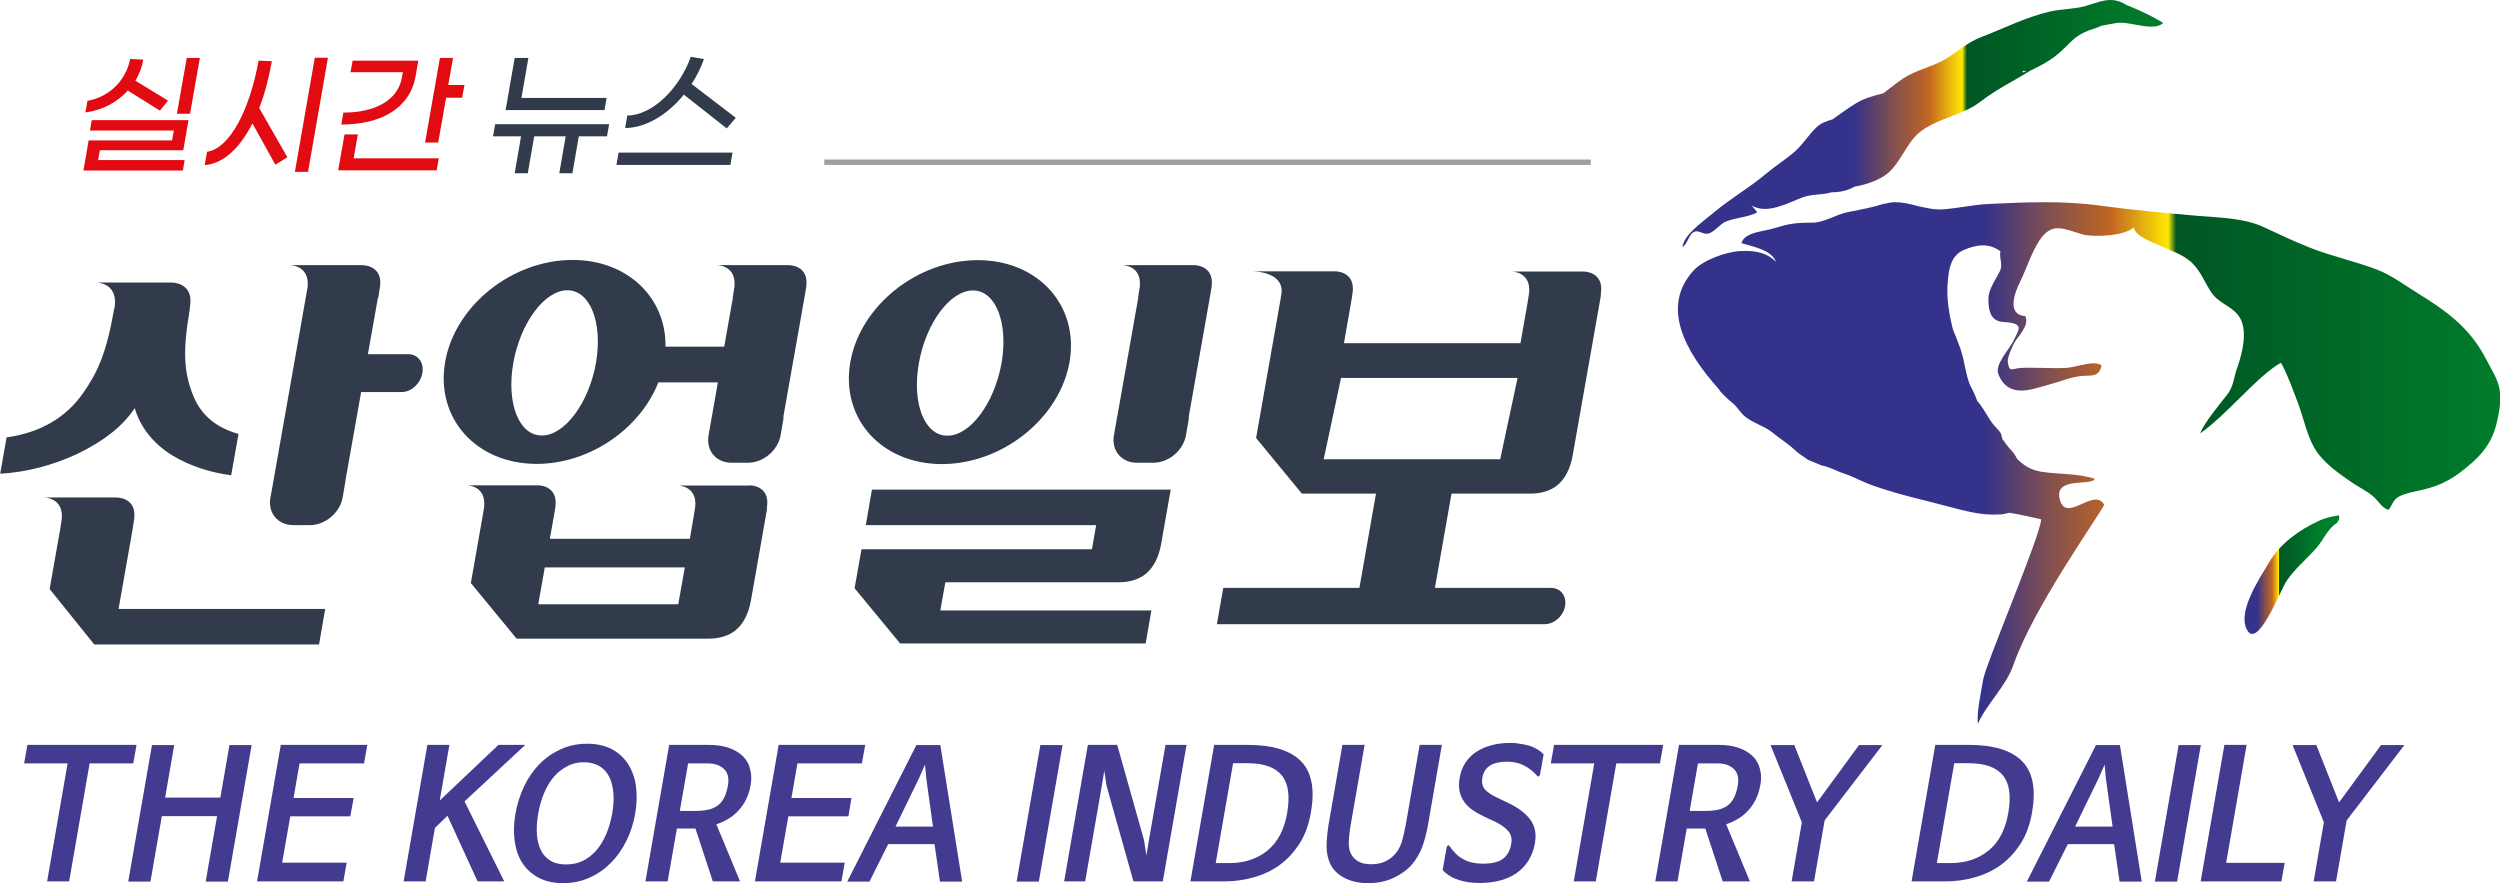
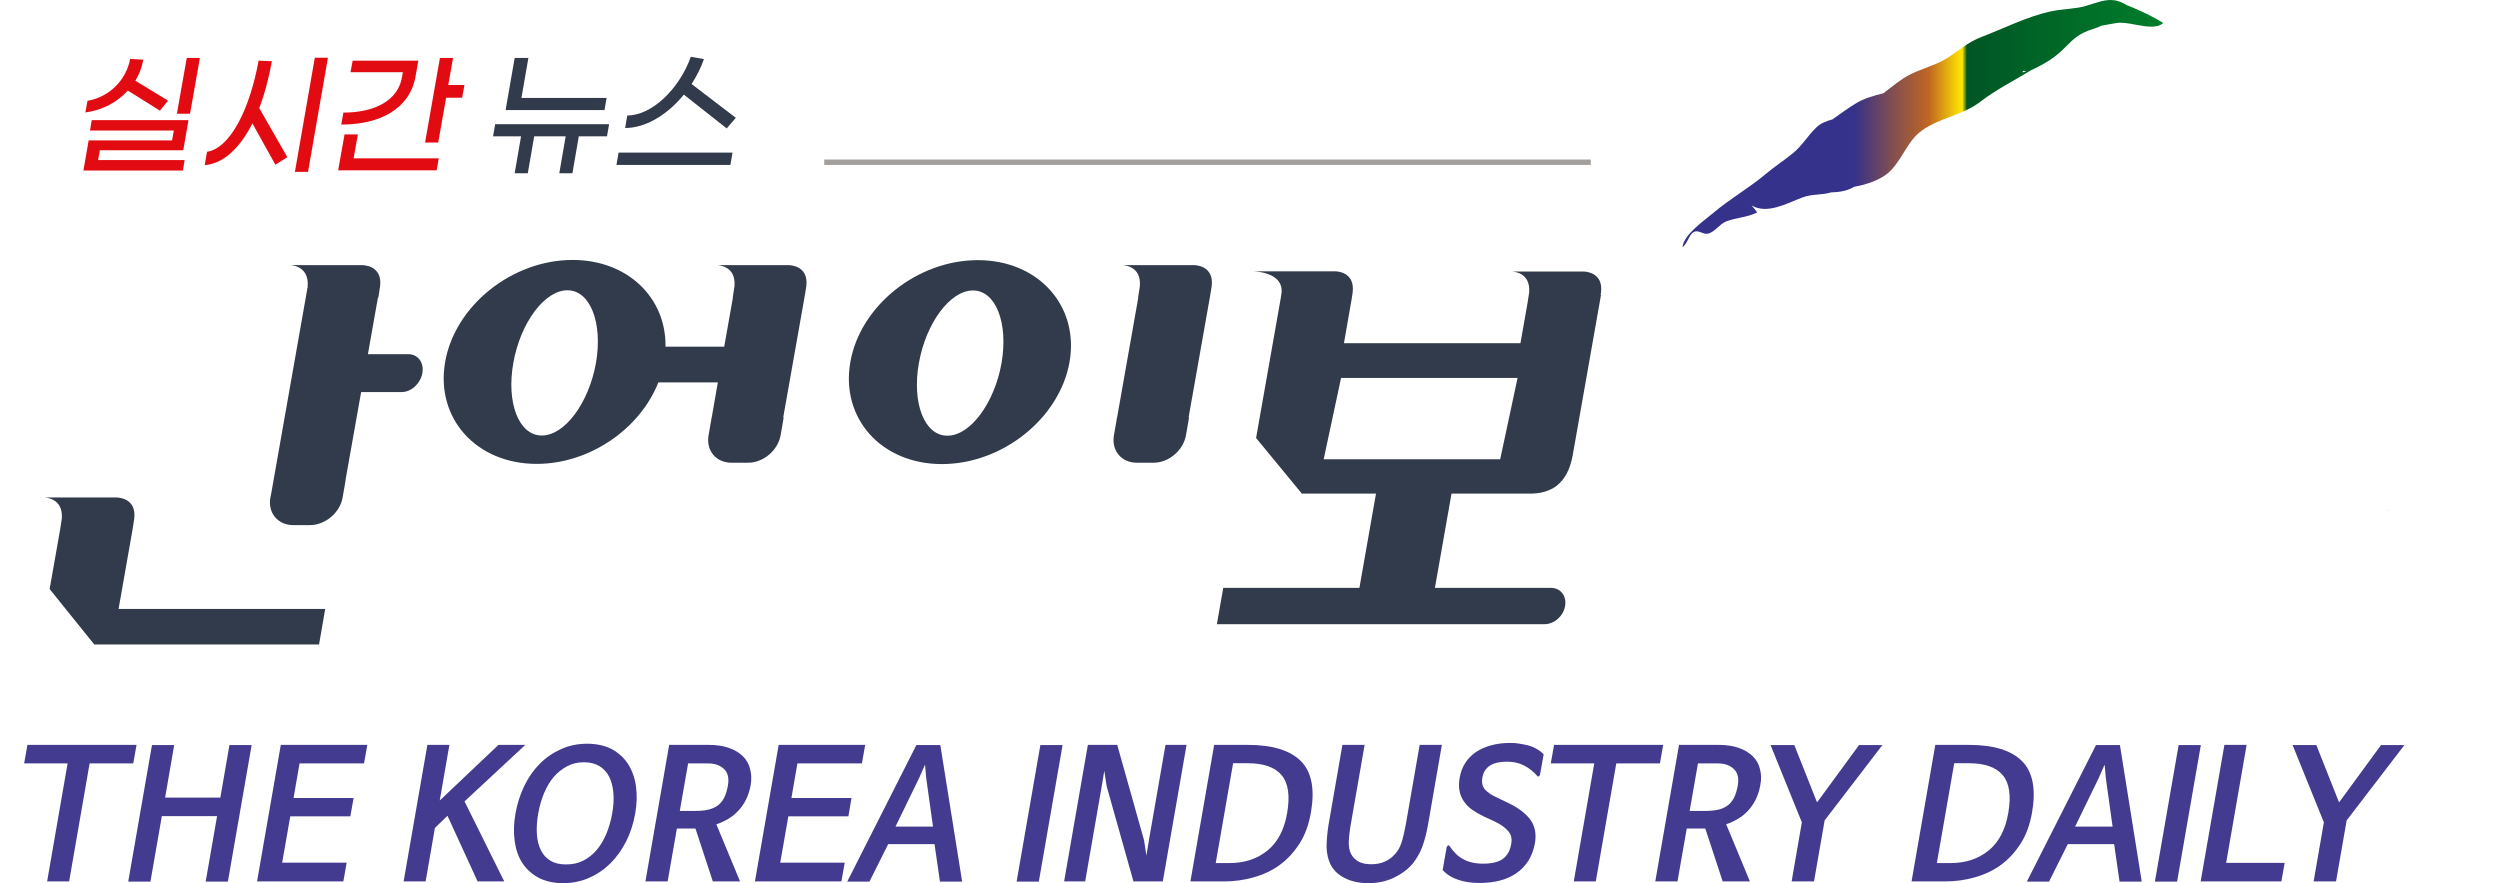
<svg xmlns="http://www.w3.org/2000/svg" xmlns:xlink="http://www.w3.org/1999/xlink" id="_레이어_2" data-name="레이어 2" viewBox="0 0 129.45 45.73">
  <defs>
    <style>
      .cls-1 {
        fill: url(#linear-gradient);
      }

      .cls-1, .cls-2, .cls-3, .cls-4, .cls-5, .cls-6, .cls-7, .cls-8, .cls-9 {
        stroke-width: 0px;
      }

      .cls-10 {
        clip-path: url(#clippath-2);
      }

      .cls-2 {
        fill: #a29f9d;
      }

      .cls-3 {
        fill: #323b4b;
      }

      .cls-4 {
        fill: #e30b12;
      }

      .cls-5 {
        fill: none;
      }

      .cls-6 {
        fill: #433b8f;
      }

      .cls-11 {
        clip-path: url(#clippath-1);
      }

      .cls-7 {
        fill: url(#linear-gradient-2);
      }

      .cls-8 {
        fill: url(#linear-gradient-3);
      }

      .cls-12 {
        clip-path: url(#clippath);
      }

      .cls-13 {
        clip-path: url(#clippath-3);
      }

      .cls-9 {
        fill: url(#linear-gradient-4);
      }
    </style>
    <clipPath id="clippath">
-       <path class="cls-5" d="m120.07,26.97c-1.04.48-1.99,1.17-2.57,2.14-.49.83-1.6,2.46-1.19,3.42.54,1.27,1.75-1.94,2.09-2.45.42-.63,1.03-1.12,1.53-1.69.37-.41.58-1,1.06-1.3.1-.12.17-.21.12-.41-.36.07-.69.12-1.04.29" />
-     </clipPath>
+       </clipPath>
    <linearGradient id="linear-gradient" x1="-595.3" y1="432.3" x2="-594.92" y2="432.3" gradientTransform="translate(7687.47 5528.41) scale(12.72 -12.72)" gradientUnits="userSpaceOnUse">
      <stop offset="0" stop-color="#34328a" />
      <stop offset=".33" stop-color="#34328a" />
      <stop offset=".41" stop-color="#804e51" />
      <stop offset=".47" stop-color="#b0602e" />
      <stop offset=".49" stop-color="#c36721" />
      <stop offset=".56" stop-color="#ffe900" />
      <stop offset=".57" stop-color="#005624" />
      <stop offset="1" stop-color="#007f2b" />
    </linearGradient>
    <clipPath id="clippath-1">
      <path class="cls-5" d="m123.53,26.47s.03-.01.04-.02l-.04.02Zm.04-.02l.1-.05s-.01,0-.02,0c-.02.02-.05.04-.08.06" />
    </clipPath>
    <linearGradient id="linear-gradient-2" x1="-2023.34" y1="-231.37" x2="-2022.95" y2="-231.37" gradientTransform="translate(866.7 -58.55) scale(.37 -.37)" xlink:href="#linear-gradient" />
    <clipPath id="clippath-2">
-       <path class="cls-5" d="m97.58,10.54c-.68.22-1.14.29-1.88.44-.62.12-1.25.55-1.85.55-.91,0-1.22.05-2.06.31-.49.15-1.46.18-1.62.75.75.21,1.58.39,1.79.97-.39-.41-.94-.61-1.84-.56-.76.04-1.94.46-2.45,1.03-1.67,1.87-.43,4.16,1.34,6.13.02.09.39.44.47.51.54.44.41.42.77.8.36.38,1.08.57,1.49.9.45.37.82.57,1.26.99.17.16.51.36.62.45l.7.29c.44.08.81.31,1.24.45.49.16.86.41,1.62.66,1.36.46,2.33.65,3.71,1.02.91.24,1.71.46,2.65.41.16,0,.33-.05.51-.09.54.09,1.07.21,1.64.34,0,.77-2.9,7.57-3.01,8.33-.1.67-.32,1.53-.27,2.26.51-1.11,1.45-1.91,1.86-3.09,1.01-2.89,4.29-7.51,4.69-8.25-.25-.45-.71-.25-1.15-.05-.5.22-.99.45-1.16-.25-.29-1.19,1.67-.65,1.82-1.05-.91-.29-1.83-.22-2.75-.36-.52-.08-.88-.3-1.19-.59h0s-.06-.06-.09-.09c-.06-.11-.12-.23-.2-.32-.16-.18-.31-.35-.45-.55-.03-.04-.06-.09-.1-.13-.03-.11-.06-.24-.08-.3-.08-.15-.3-.35-.42-.5-.21-.27-.41-.67-.65-.99-.05-.07-.1-.14-.16-.2-.08-.21-.16-.43-.27-.62-.23-.42-.28-.8-.39-1.26-.03-.11-.04-.28-.09-.41-.07-.32-.22-.69-.34-.99,0-.01,0-.03-.01-.04h0c-.08-.19-.15-.34-.17-.42-.17-.69-.31-1.5-.27-2.21.05-.74.11-1.54.83-1.86.68-.3,1.33-.37,1.91.06-.07.4.15.68-.03,1.04-.2.4-.58.92-.59,1.4-.01.75.18,1.18.76,1.22,1.15.07.81.38.55.95-.23.49-1.01,1.26-.79,1.77.53,1.27,1.69.78,2.67.51.53-.14,1.04-.37,1.62-.43.46-.05.92.1,1.05-.55-.39-.29-1.31.1-1.83.13-.42.02-.83.01-1.23,0-.36,0-.73-.02-1.1,0-.49.02-.62.29-.7-.34-.02-.19.21-.69.29-.86.2-.44.86-.96.62-1.48-1-.08-.53-1.26-.27-1.78.33-.67.59-1.51.99-2.12.67-1.03,1.28-.6,2.26-.33.59.16,2.21.07,2.64-.37.06.48,1,.78,1.41.97.72.35,1.34.48,1.84,1.14.29.37.48.83.74,1.23.38.58.96.68,1.38,1.17.61.7.23,2.07-.02,2.77-.17.46-.18.94-.49,1.35-.29.37-1.27,1.55-1.42,2.04,1.47-1.05,2.95-2.97,4.18-3.66.35.64.6,1.36.86,2.04.3.78.46,1.64.85,2.34.43.77,1.25,1.33,1.96,1.82.39.27.77.43,1.12.74.28.25.44.58.77.68.19-.18.21-.49.53-.68.29-.17.88-.28,1.2-.35,1.09-.25,1.72-.64,2.59-1.4.93-.82,1.25-1.57,1.43-2.79.19-1.23-.21-1.66-.76-2.71-.81-1.52-2.01-2.39-3.49-3.3-.7-.43-1.33-.92-2.11-1.22-1.12-.42-2.32-.68-3.46-1.13-.81-.32-1.57-.68-2.34-1.04-1.06-.5-2.26-.5-3.42-.6-1.7-.15-3.4-.3-5.07-.53-1.93-.27-3.89-.18-5.78-.09-.84.04-1.56.22-2.4.28-.44.03-.88-.08-1.32-.18-.38-.1-.76-.19-1.12-.19-.18,0-.35.02-.53.08" />
-     </clipPath>
+       </clipPath>
    <linearGradient id="linear-gradient-3" x1="-558.13" y1="449.35" x2="-557.75" y2="449.35" gradientTransform="translate(61689.38 49620.01) scale(110.37 -110.37)" xlink:href="#linear-gradient" />
    <clipPath id="clippath-3">
      <path class="cls-5" d="m104.75,3.67s0,0,0,0c.05,0,.11,0,.17.02l-.16.05s-.01.03-.02.03c0,0,0-.05,0-.1m3.3-3.37c-.62.18-1.24.15-1.9.3-1.2.27-2.4.88-3.55,1.32-.71.27-1.15.69-1.75,1.08-.6.38-1.39.57-1.98.88-.43.22-.87.59-1.34.95-.5.12-1.03.28-1.4.51-.42.25-.82.55-1.23.84-.33.09-.63.21-.84.42-.44.42-.72.93-1.22,1.34-.44.36-.95.69-1.4,1.07-.84.71-1.86,1.29-2.71,2.01-.49.42-1.54,1.12-1.6,1.78.24-.16.35-.66.57-.78.15-.08.28-.03.41.02.1.04.21.08.33.06.33-.06.62-.5.94-.63.53-.21,1.11-.21,1.62-.47-.08-.11-.18-.24-.29-.36.81.47,1.79-.1,2.64-.42.52-.19,1.01-.11,1.48-.26.48-.01.86-.09,1.19-.29.66-.11,1.33-.36,1.73-.69.67-.56.98-1.55,1.61-2.09.88-.75,2.26-.9,3.19-1.62.84-.65,1.72-1.07,2.62-1.63,2.1-.95,1.74-1.68,3.22-2.14.18-.06.31-.1.4-.16.29-.06.58-.11.83-.15.27-.04.62.02.98.09.55.1,1.11.2,1.42-.09-.55-.35-1.13-.61-1.72-.86l-.13-.05s-.02-.01-.03-.01c-.32-.2-.59-.27-.85-.27-.39,0-.77.16-1.26.3" />
    </clipPath>
    <linearGradient id="linear-gradient-4" x1="-561.23" y1="447.28" x2="-560.85" y2="447.28" gradientTransform="translate(36331.86 28892.23) scale(64.58 -64.58)" xlink:href="#linear-gradient" />
  </defs>
  <g id="Layer_1" data-name="Layer 1">
    <g>
      <g>
        <path class="cls-3" d="m50.63,13.47c-3.13,0-6.09,2.36-6.6,5.28-.51,2.92,1.61,5.28,4.74,5.28s6.09-2.36,6.61-5.28c.51-2.91-1.61-5.28-4.75-5.28Zm-1.58,9.09c-1.18,0-1.84-1.68-1.47-3.76.37-2.08,1.62-3.76,2.8-3.76s1.84,1.68,1.48,3.76c-.37,2.08-1.62,3.76-2.8,3.76Z" />
        <path class="cls-3" d="m61.55,21.59l1.11-6.27h0l.08-.49c.14-1.11-.9-1.1-.9-1.1h-3.72s1,0,.9,1.1l-.09.58h.01l-1.09,6.17s-.02.05-.02.09l-.15.87c-.14.79.39,1.42,1.18,1.42h.87c.79,0,1.54-.64,1.68-1.42l.15-.87s0-.05,0-.07Z" />
-         <path class="cls-3" d="m44.25,30.46l2.36,2.86h0s2.7,0,2.7,0h0s10.01,0,10.01,0l.3-1.71h-10.93l.26-1.46h8.67s.3,0,.3,0c.56,0,1.03-.14,1.39-.42.41-.33.68-.84.81-1.54l.03-.17h0s.47-2.67.47-2.67h-15.47l-.32,1.84h11.93l-.22,1.25h-11.93l-.36,2.02" />
        <g>
          <path class="cls-3" d="m40.56,21.59l1.11-6.27h0l.08-.49c.14-1.11-.9-1.1-.9-1.1h-3.72s1,0,.9,1.1l-.09.58h.01l-.45,2.54h-3.04c.04-2.54-1.97-4.49-4.81-4.49-3.13,0-6.09,2.36-6.6,5.28-.51,2.92,1.61,5.28,4.74,5.28,2.74,0,5.35-1.81,6.3-4.22h3.08l-.31,1.78s-.02.05-.02.09l-.15.87c-.14.79.39,1.42,1.18,1.42h.87c.79,0,1.54-.64,1.68-1.42l.15-.87s0-.05,0-.07Zm-12.51.96c-1.18,0-1.84-1.68-1.47-3.76.37-2.08,1.62-3.76,2.8-3.76s1.84,1.68,1.48,3.76c-.37,2.08-1.62,3.76-2.8,3.76Z" />
          <g>
-             <path class="cls-3" d="m9.94,20.33c-.39-1.1-.5-2.07-.11-4.33h-.01l.03-.21c.15-1.17-.95-1.16-.95-1.16h-3.9s1.05,0,.95,1.16l-.03.21h-.01c-.4,2.29-.85,3.26-1.59,4.33-.9,1.3-2.23,2.07-3.98,2.32l-.33,1.88c1.35-.08,2.69-.42,4.02-1.04,1.38-.67,2.34-1.44,2.95-2.36.25.92.93,1.85,1.99,2.48.88.52,1.88.85,3,1l.38-2.14c-1.22-.34-2.02-1.05-2.4-2.13Z" />
            <path class="cls-3" d="m21.15,18.34h-2.1l.52-2.93h.02l.09-.58c.14-1.11-.91-1.1-.91-1.1h-3.75s1,0,.91,1.1v.08h-.01l-1.86,10.55h0l-.06.31c-.14.79.39,1.42,1.18,1.42h.87c.79,0,1.55-.64,1.69-1.42l.15-.87s0-.03,0-.04l.81-4.56h2.1c.5,0,.97-.44,1.07-.98.1-.54-.23-.98-.72-.98Z" />
          </g>
-           <path class="cls-3" d="m38.81,25.14h-3.71s1,0,.9,1.09l-.09.57h0l-.19,1.1h-7.25l.24-1.34h0l.05-.33c.14-1.11-.89-1.1-.89-1.1h-3.69s.99,0,.89,1.1l-.05.33h0l-.64,3.63,2.37,2.88h9.93c.56,0,1.03-.14,1.39-.42.41-.33.68-.84.81-1.54l.84-4.77h-.02l.02-.12c.14-1.1-.9-1.09-.9-1.09Zm-3.69,6.15h-7.25l.34-1.91h7.25l-.34,1.91Z" />
          <path class="cls-3" d="m6.14,31.53l.72-4.09h0l.09-.58c.14-1.11-.91-1.1-.91-1.1h-3.75s1,0,.91,1.1l-.09.58h0l-.54,3.06,2.31,2.87h11.64l.32-1.84H6.14Z" />
        </g>
        <path class="cls-3" d="m80.31,30.44h-3.11s-.02,0-.03,0h-2.87l.88-5h-3.91l-.88,5h-7.05l-.33,1.88h15.29s1.68,0,1.68,0c.5,0,.97-.42,1.06-.94.09-.52-.23-.94-.73-.94Z" />
        <path class="cls-3" d="m82,14.06h-3.72s.99,0,.9,1.09l-.09.57h0l-.36,2.05h-9.14l.4-2.29h0l.05-.33c.14-1.11-.89-1.1-.89-1.1h-4.28s1.58,0,1.49,1.1l-.05.33h0l-1.27,7.2,2.37,2.88h11.82c.56,0,1.03-.14,1.39-.42.41-.33.68-.84.81-1.54l1.47-8.33h-.02l.02-.12c.14-1.1-.9-1.09-.9-1.09Zm-4.32,9.72h-9.14l.9-4.21h9.14l-.9,4.21Z" />
      </g>
      <g>
        <g class="cls-12">
          <rect class="cls-1" x="115.9" y="26.68" width="5.26" height="7.12" />
        </g>
        <g class="cls-11">
          <rect class="cls-7" x="123.53" y="26.39" width=".14" height=".08" />
        </g>
        <g class="cls-10">
          <rect class="cls-8" x="85.99" y="10.38" width="43.6" height="27.1" />
        </g>
        <g class="cls-13">
          <rect class="cls-9" x="87.12" width="24.91" height="12.81" />
        </g>
      </g>
      <g>
        <g>
          <path class="cls-4" d="m4.42,5.83l.11-.61c1.16-.2,2.01-1.1,2.21-2.17l.68.04c-.07.39-.21.76-.41,1.09l1.69,1.03-.42.52-1.66-1.04c-.55.6-1.31,1.02-2.19,1.13Zm5.14,2.46l-.09.54h-5.15l.27-1.56h4.32l.09-.51h-4.34l.09-.54h5.01l-.27,1.56h-4.32l-.09.51h4.47Zm.28-2.4h-.68l.51-2.89h.68l-.51,2.89Z" />
          <path class="cls-4" d="m13.42,5.59l1.46,2.55-.62.39-1.19-2.14c-.66,1.3-1.52,2.09-2.47,2.16l.12-.69c1.21-.19,2.22-2.23,2.67-4.72l.69.03c-.17.91-.38,1.72-.66,2.43Zm3.56-2.6l-1.03,5.91h-.68l1.03-5.91h.68Z" />
          <path class="cls-4" d="m17.67,6.45l.11-.62c1.65,0,2.82-.64,3.03-1.81l.05-.28h-2.71l.11-.6h3.4l-.14.8c-.29,1.68-1.82,2.51-3.84,2.51Zm.64,1.75h4.41l-.11.62h-5.1l.33-1.86h.69l-.22,1.24Zm5.74-3.8l-.12.66h-.83l-.41,2.32h-.68l.77-4.38h.68l-.25,1.4h.83Z" />
        </g>
        <g>
          <path class="cls-3" d="m31.43,7.06h-1.46l-.33,1.91h-.68l.33-1.91h-1.63l-.33,1.91h-.68l.33-1.91h-1.45l.11-.63h5.9l-.11.63Zm-.13-1.36h-5.12l.47-2.7h.71l-.36,2.07h4.41l-.11.64Z" />
          <path class="cls-3" d="m37.93,7.9l-.11.64h-5.9l.11-.64h5.9Zm-5.56-1.27l.11-.65c1.28,0,2.7-1.38,3.29-3.04l.68.12c-.16.46-.38.89-.64,1.29l2.29,1.75-.47.55-2.22-1.75c-.85,1.04-1.97,1.73-3.06,1.73Z" />
        </g>
      </g>
      <rect class="cls-2" x="42.68" y="8.26" width="39.69" height=".28" />
      <g>
        <path class="cls-6" d="m3.58,45.64h-1.14l1.06-6.11H1.25l.17-.96h5.65l-.17.96h-2.26l-1.06,6.11Z" />
        <path class="cls-6" d="m13.03,38.58l-1.23,7.07h-1.15l.59-3.39h-2.86l-.59,3.39h-1.15l1.23-7.07h1.15l-.47,2.72h2.86l.47-2.72h1.15Z" />
        <path class="cls-6" d="m17.79,45.64h-4.48l1.23-7.07h4.48l-.17.96h-3.34l-.31,1.79h3.11l-.17.95h-3.11l-.42,2.4h3.34l-.17.96Z" />
        <path class="cls-6" d="m24.06,41.49v.02s2.05,4.13,2.05,4.13h-1.38l-1.56-3.4h0l-.65.63-.48,2.77h-1.14l1.23-7.07h1.14l-.5,2.88h0l3.04-2.88h1.39l-3.14,2.92Z" />
        <path class="cls-6" d="m29.15,45.73c-.49,0-.91-.1-1.26-.28-.35-.19-.63-.44-.84-.76-.21-.32-.34-.7-.4-1.14-.06-.44-.05-.91.04-1.42s.24-.98.45-1.42c.21-.44.48-.83.8-1.15.32-.33.69-.58,1.11-.77s.87-.28,1.36-.28.92.1,1.27.28c.35.19.63.45.84.77.21.33.35.71.41,1.15.06.44.05.91-.04,1.42s-.24.98-.46,1.42c-.22.44-.49.82-.81,1.14-.32.32-.69.58-1.11.76-.42.19-.87.28-1.37.28Zm.17-.97c.32,0,.61-.06.87-.19.26-.13.49-.31.69-.54.2-.23.37-.51.51-.84s.24-.68.31-1.07c.07-.39.09-.75.06-1.07s-.1-.6-.22-.84c-.12-.23-.29-.41-.5-.54-.22-.13-.48-.2-.8-.2s-.6.06-.86.2-.49.31-.69.54c-.2.23-.37.51-.51.84-.14.33-.24.68-.31,1.07-.07.39-.09.75-.07,1.07.02.32.09.6.21.84.12.24.29.42.5.54.21.13.48.19.79.19Z" />
        <path class="cls-6" d="m37.1,42.68v.02s1.22,2.94,1.22,2.94h-1.41l-.9-2.74h-.96l-.48,2.74h-1.15l1.23-7.07h2.04c.41,0,.76.05,1.06.16.3.1.53.25.72.43.18.18.31.4.37.66.07.26.08.53.03.83-.05.28-.13.53-.24.75-.11.22-.24.41-.4.58-.16.17-.33.31-.52.42s-.39.21-.61.28Zm.59-2c.07-.38,0-.67-.2-.86-.2-.19-.47-.29-.83-.29h-1.03l-.43,2.46h.79c.25,0,.47-.02.66-.06.19-.04.35-.11.5-.21.14-.1.25-.23.34-.4.09-.17.15-.38.2-.63Z" />
        <path class="cls-6" d="m43.57,45.64h-4.48l1.23-7.07h4.48l-.17.96h-3.34l-.31,1.79h3.11l-.16.95h-3.11l-.42,2.4h3.34l-.17.96Z" />
        <path class="cls-6" d="m48.69,38.58l1.13,7.07h-1.15l-.28-1.94h-2.4l-.97,1.94h-1.15l3.58-7.07h1.25Zm-.8,1.03l-.3.68-1.22,2.51h1.94l-.35-2.51-.06-.68Z" />
        <path class="cls-6" d="m55.02,38.58l-1.23,7.07h-1.15l1.23-7.07h1.15Z" />
        <path class="cls-6" d="m59.24,43.51l.12.79.13-.79.86-4.94h1.09l-1.23,7.07h-1.52l-1.39-4.94-.12-.79-.13.79-.86,4.94h-1.09l1.23-7.07h1.52l1.39,4.94Z" />
        <path class="cls-6" d="m63.38,45.64h-1.74l1.23-7.07h1.74c1.29,0,2.21.29,2.76.85s.72,1.45.51,2.65c-.11.62-.3,1.16-.59,1.61-.29.45-.63.82-1.03,1.11-.4.29-.85.5-1.35.64-.49.14-1,.21-1.53.21Zm1.22-6.12h-.75l-.9,5.17h.71c.79,0,1.44-.22,1.97-.65.53-.43.87-1.08,1.02-1.95.15-.88.06-1.53-.28-1.94-.34-.42-.93-.63-1.77-.63Z" />
        <path class="cls-6" d="m70.86,45.73h-.02c-.49,0-.9-.1-1.24-.28s-.58-.42-.72-.72c-.12-.26-.18-.54-.19-.87,0-.32.03-.7.1-1.14l.72-4.15h1.15l-.71,4.08c-.07.38-.1.69-.11.95,0,.26.03.47.13.64.09.17.23.29.39.38.17.09.38.13.65.13.5,0,.9-.17,1.21-.51.16-.17.28-.38.36-.64.08-.26.15-.57.22-.95l.71-4.08h1.15l-.72,4.15c-.08.44-.18.82-.3,1.14-.12.32-.29.61-.5.87-.25.29-.57.53-.97.72-.4.19-.84.28-1.31.28Z" />
        <path class="cls-6" d="m79.61,40.19c-.2-.23-.42-.41-.69-.55s-.56-.2-.89-.2c-.75,0-1.17.27-1.27.81-.05.27,0,.48.14.64.14.15.35.29.62.41l.58.28c.51.24.89.53,1.14.86.24.33.32.73.24,1.21-.06.35-.18.66-.34.92-.17.26-.38.48-.63.65-.25.17-.54.3-.86.38s-.67.12-1.04.12c-.4,0-.77-.05-1.09-.16-.32-.1-.6-.27-.82-.51l.21-1.19s.03-.06.06-.08c.03-.02.06-.01.08.02.1.15.21.28.32.39.11.12.24.21.38.29.14.08.29.14.47.18.17.04.37.06.58.06.45,0,.79-.08,1.02-.25.23-.17.37-.42.43-.77.05-.27,0-.49-.16-.67-.15-.18-.39-.35-.71-.5l-.58-.27c-.21-.1-.4-.21-.57-.33-.17-.12-.31-.26-.42-.42-.11-.16-.19-.33-.23-.53-.05-.2-.04-.44,0-.7.05-.3.15-.56.3-.79s.34-.41.56-.56c.23-.15.49-.26.78-.34.29-.08.61-.12.94-.12.15,0,.3,0,.46.03.16.02.32.05.48.09.16.04.31.1.45.18s.27.17.38.29l-.19,1.06s-.03.06-.06.08c-.03.01-.06,0-.08-.01Z" />
        <path class="cls-6" d="m82.63,45.64h-1.14l1.06-6.11h-2.25l.17-.96h5.65l-.17.96h-2.26l-1.06,6.11Z" />
        <path class="cls-6" d="m89.39,42.68v.02s1.22,2.94,1.22,2.94h-1.41l-.9-2.74h-.96l-.48,2.74h-1.15l1.23-7.07h2.04c.41,0,.76.05,1.06.16.3.1.53.25.72.43.18.18.31.4.37.66.07.26.08.53.02.83-.05.28-.13.53-.24.75-.11.22-.24.41-.4.58-.16.17-.33.31-.52.42s-.39.21-.61.28Zm.59-2c.07-.38,0-.67-.2-.86-.2-.19-.47-.29-.83-.29h-1.03l-.43,2.46h.8c.25,0,.47-.02.66-.06.19-.04.35-.11.49-.21.14-.1.25-.23.34-.4.09-.17.15-.38.2-.63Z" />
        <path class="cls-6" d="m96.24,38.58h1.23l-2.99,3.9-.55,3.16h-1.16l.53-3.06-1.62-4h1.23l1.17,2.95h.02l2.16-2.95Z" />
        <path class="cls-6" d="m100.72,45.64h-1.74l1.23-7.07h1.74c1.29,0,2.21.29,2.76.85s.72,1.45.51,2.65c-.11.62-.3,1.16-.59,1.61-.29.45-.63.82-1.03,1.11-.4.29-.85.5-1.35.64-.49.14-1,.21-1.53.21Zm1.22-6.12h-.75l-.9,5.17h.71c.79,0,1.44-.22,1.97-.65.53-.43.87-1.08,1.02-1.95.15-.88.06-1.53-.28-1.94-.34-.42-.93-.63-1.77-.63Z" />
        <path class="cls-6" d="m109.77,38.58l1.13,7.07h-1.15l-.28-1.94h-2.4l-.97,1.94h-1.15l3.58-7.07h1.25Zm-.8,1.03l-.3.68-1.22,2.51h1.94l-.35-2.51-.06-.68Z" />
        <path class="cls-6" d="m113.96,38.58l-1.23,7.07h-1.15l1.23-7.07h1.15Z" />
        <path class="cls-6" d="m118.3,44.68l-.17.96h-4.18l1.23-7.07h1.15l-1.06,6.11h3.03Z" />
        <path class="cls-6" d="m123.27,38.58h1.23l-2.99,3.9-.55,3.16h-1.16l.53-3.06-1.62-4h1.23l1.17,2.95h.02l2.16-2.95Z" />
      </g>
    </g>
  </g>
</svg>